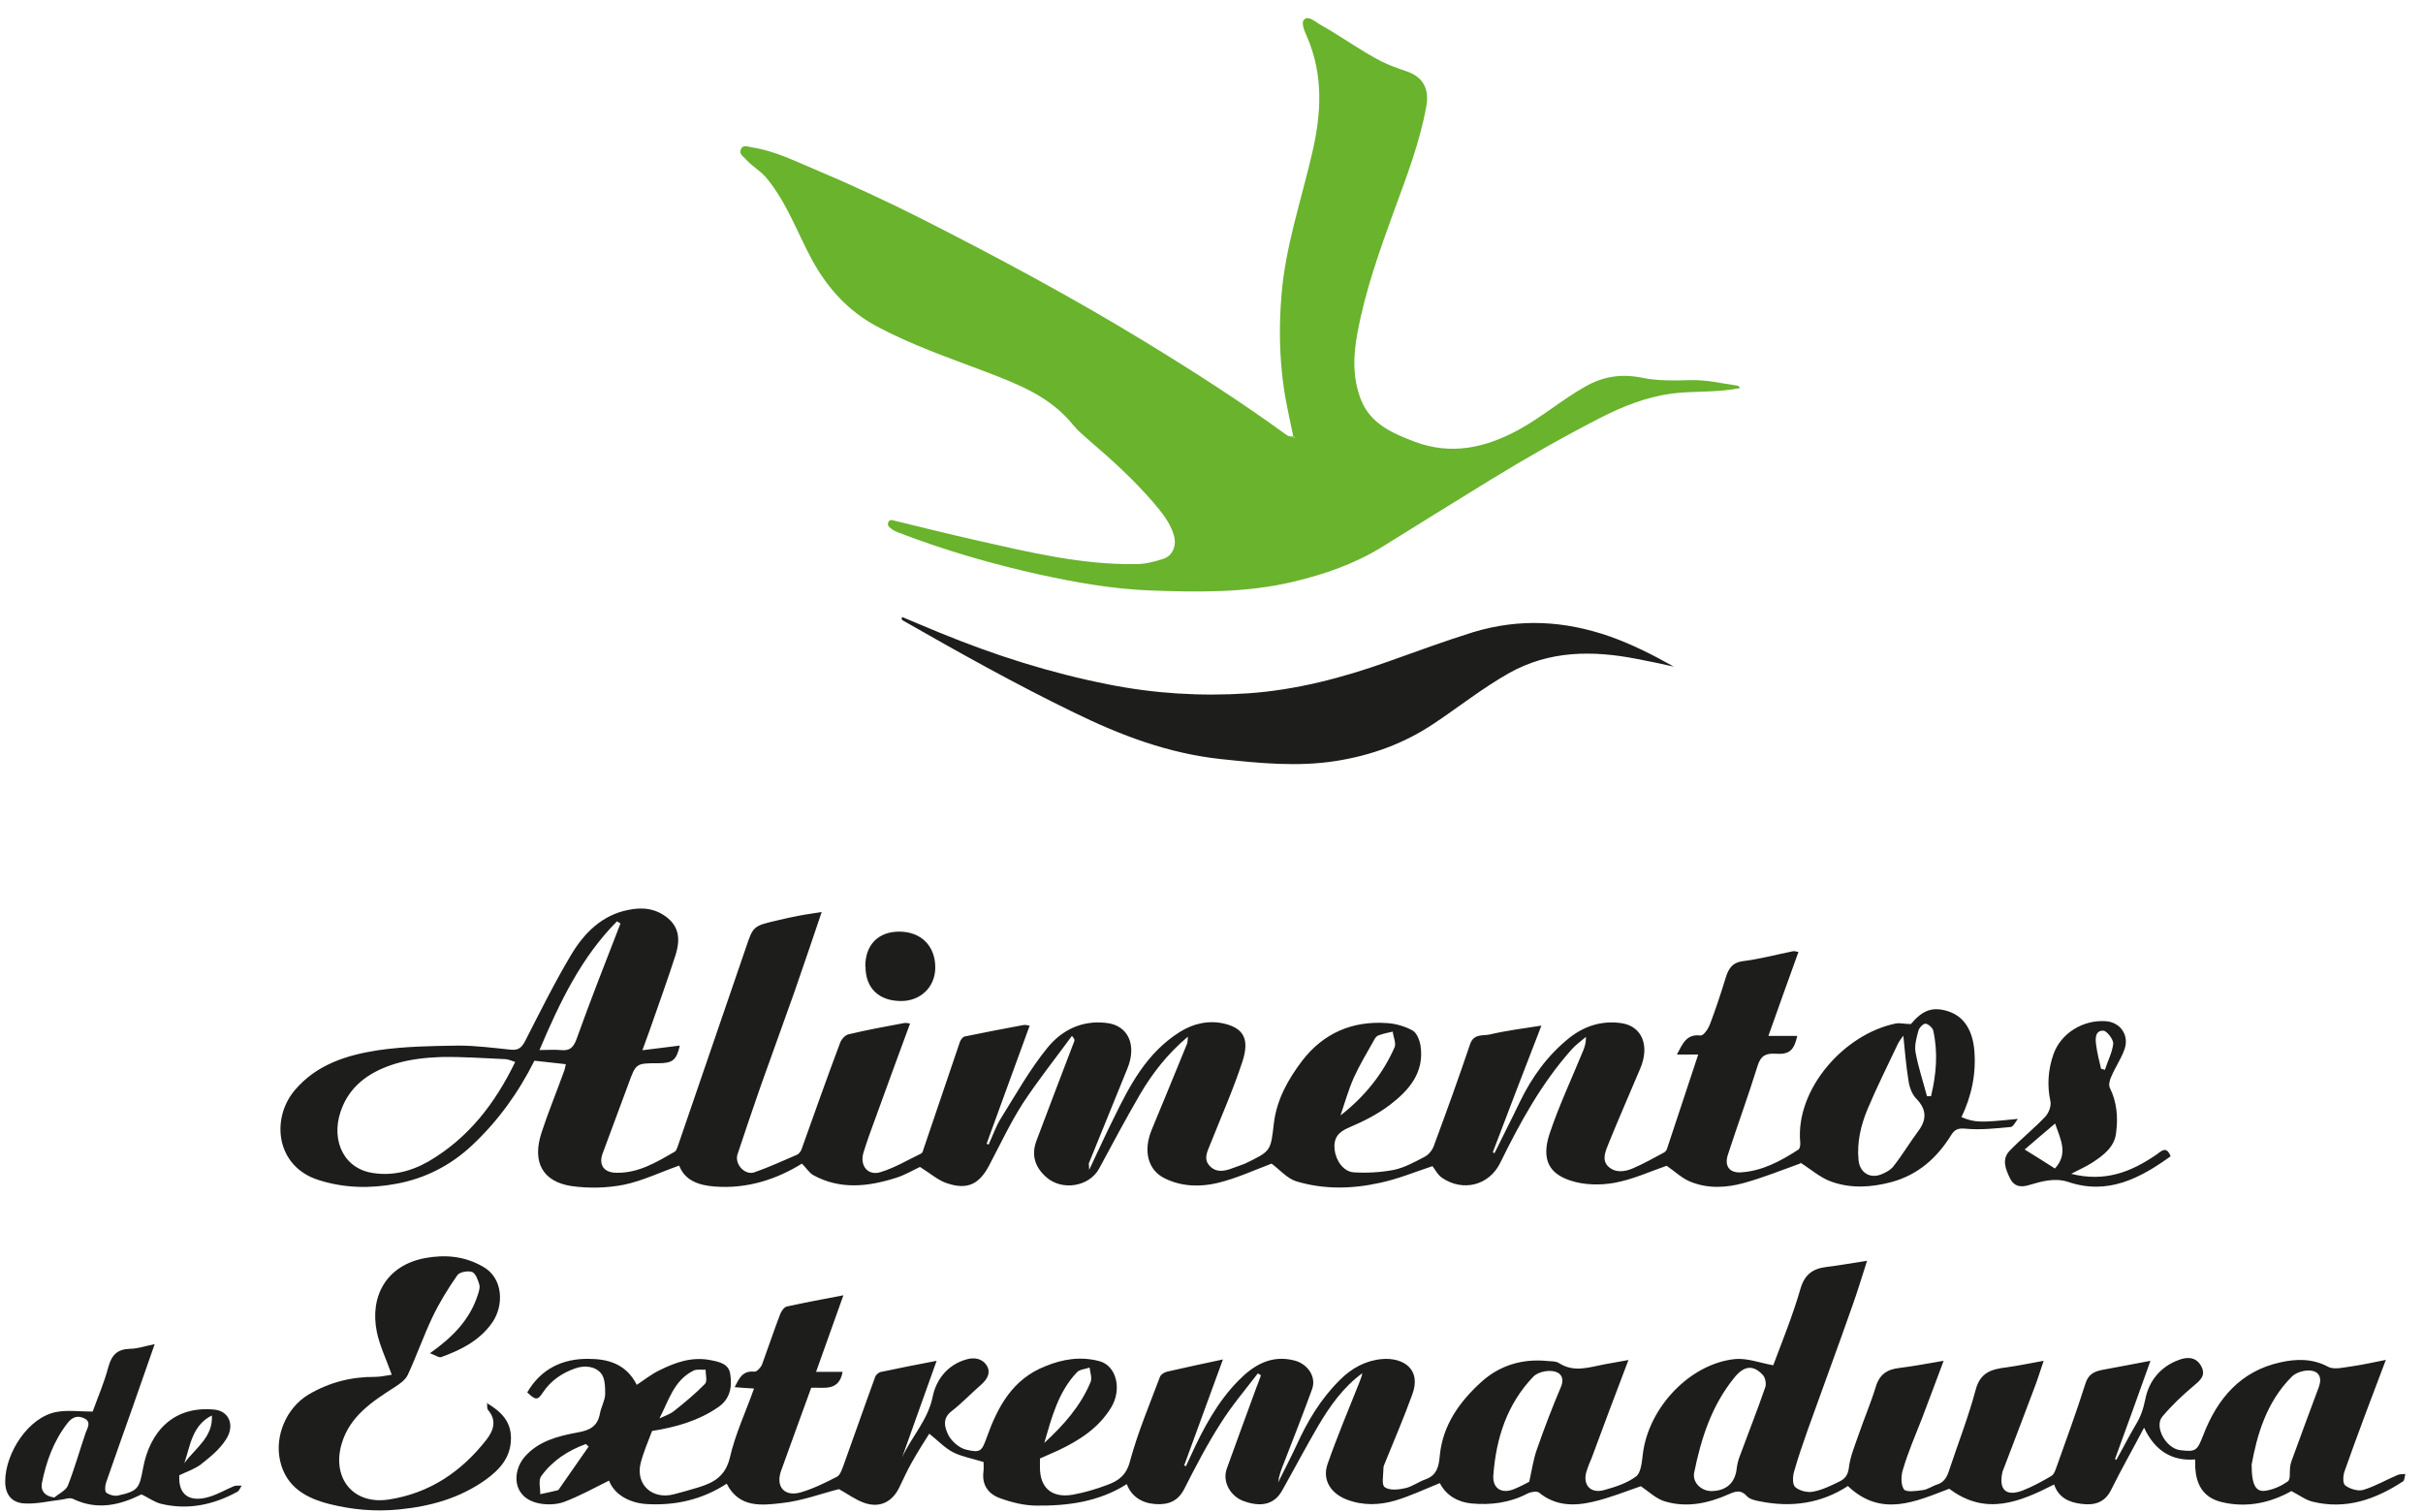
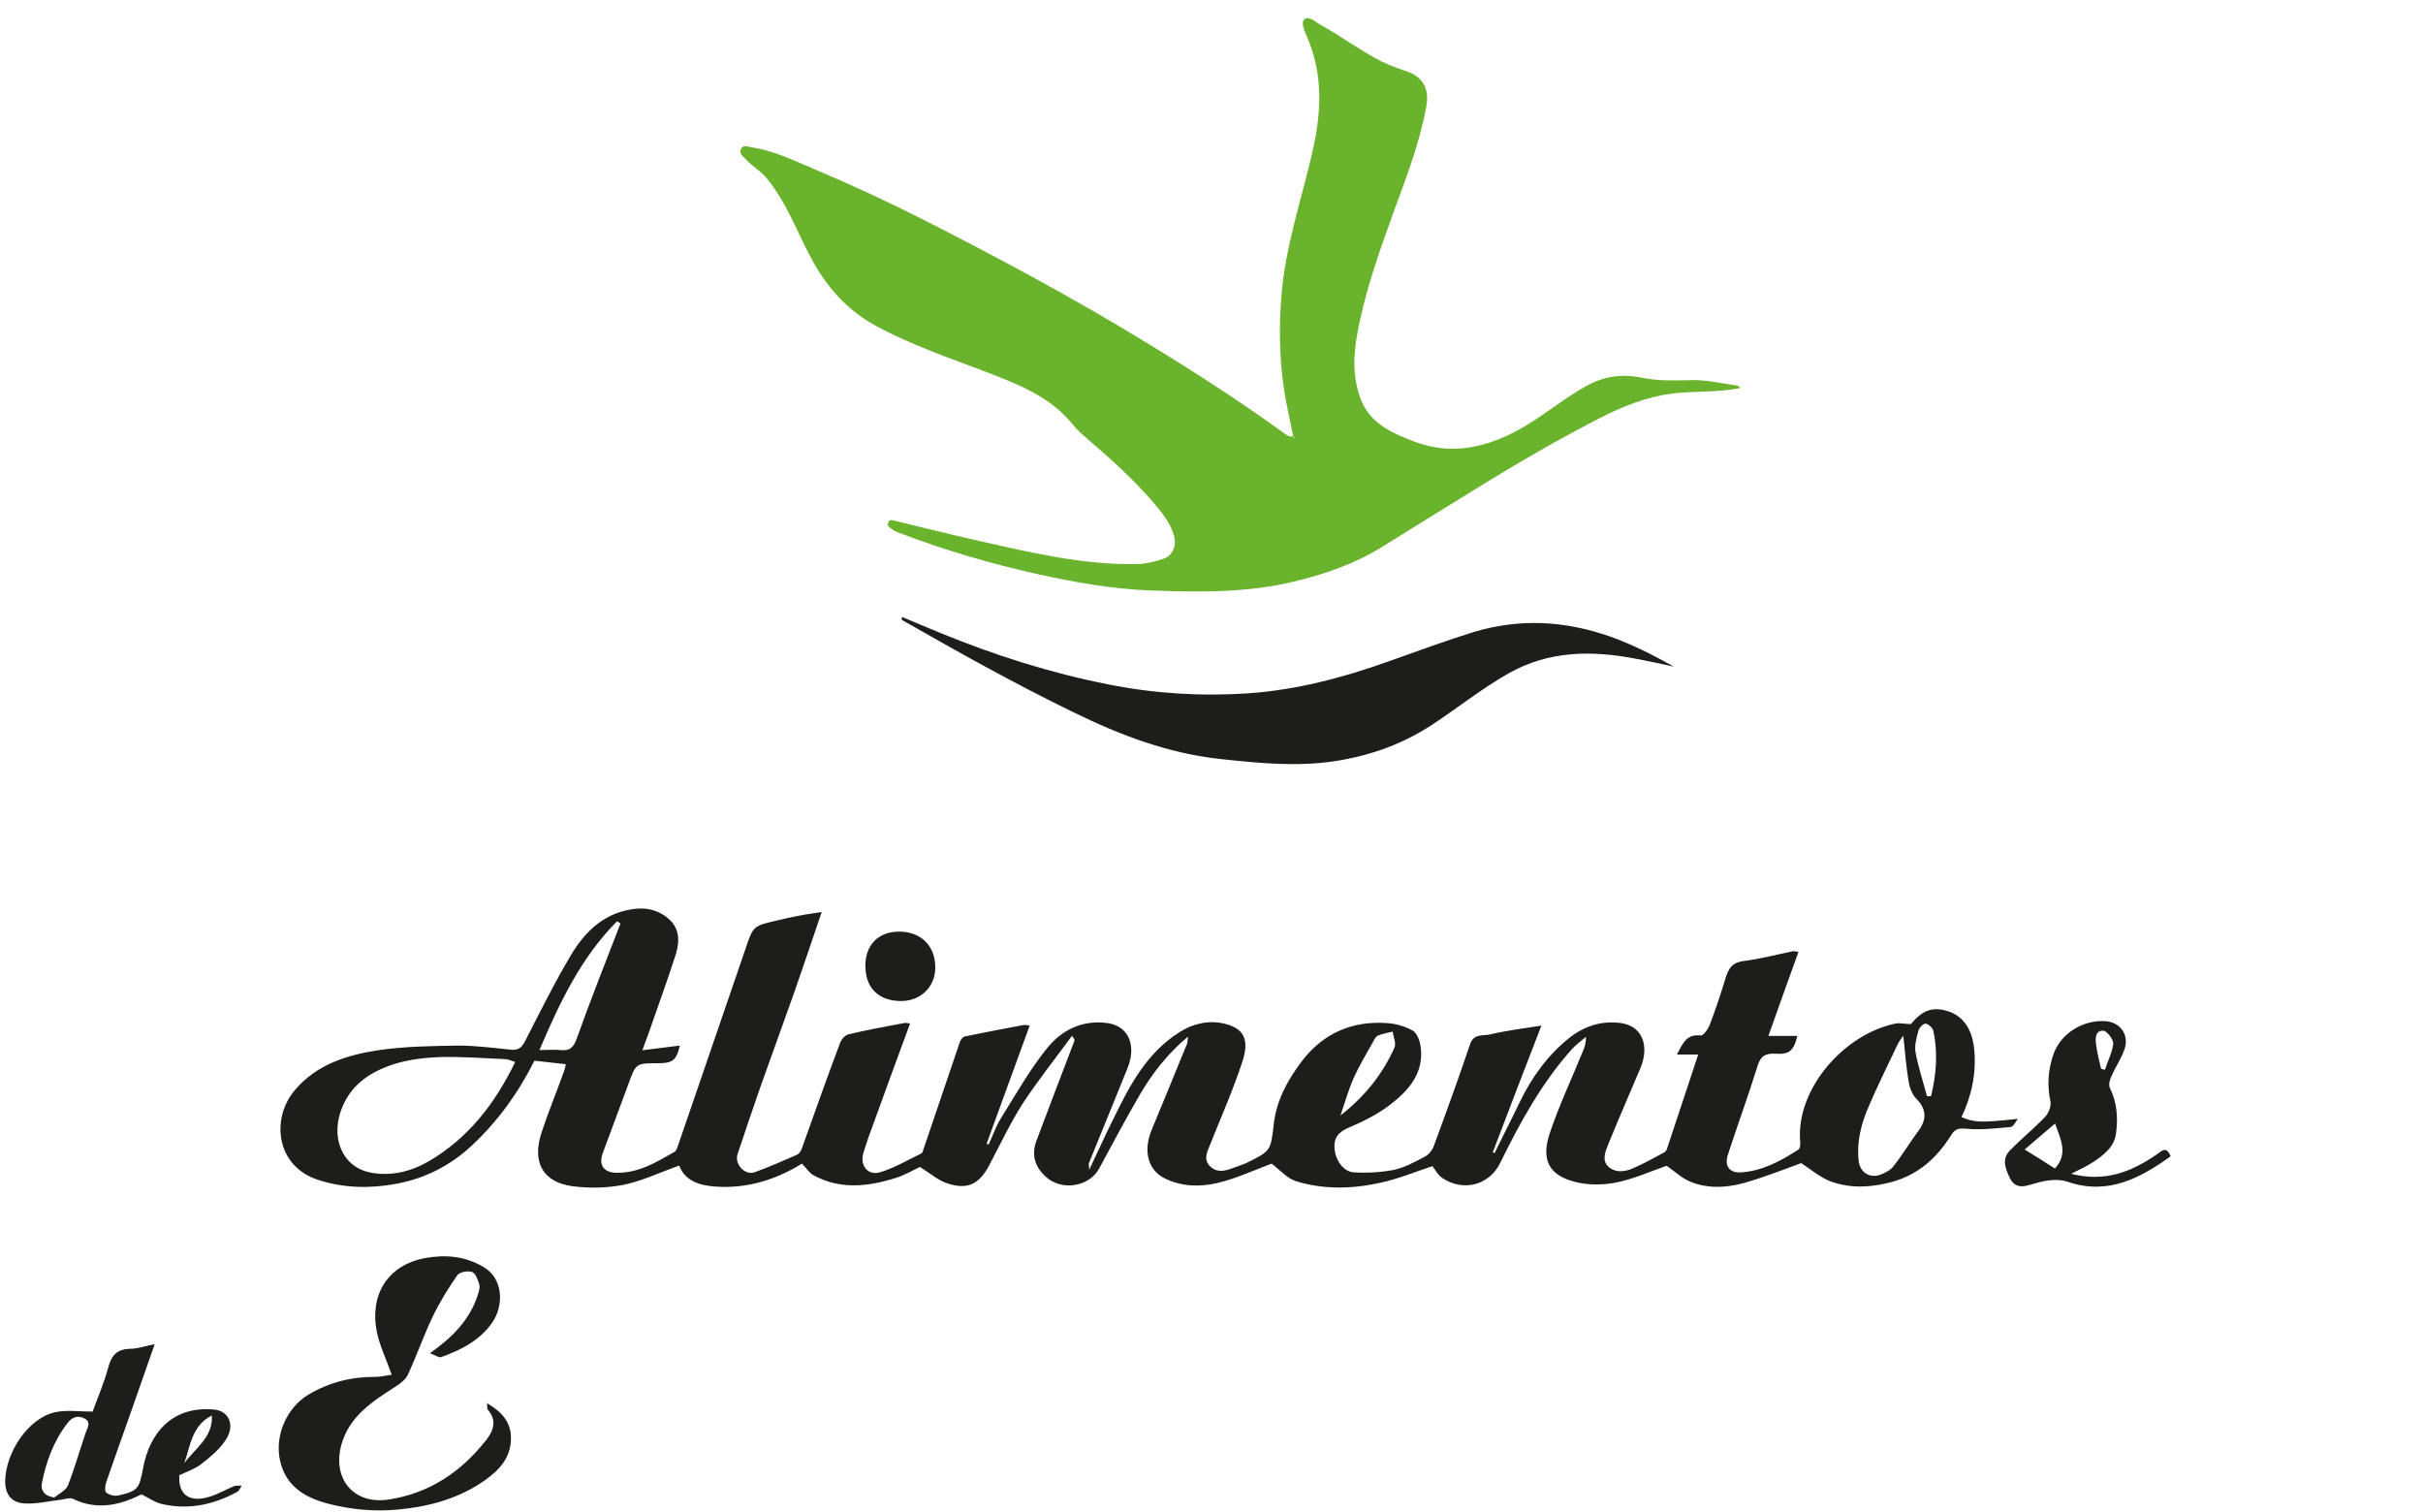
<svg xmlns="http://www.w3.org/2000/svg" width="125" height="78" viewBox="0 0 125 78" fill="none">
  <path d="M66.72 22.52C66.55 21.66 66.34 20.81 66.22 19.93C66 18.37 65.98 16.81 66.11 15.23C66.31 12.73 67.12 10.37 67.68 7.95C68.17 5.89 68.29 3.87 67.42 1.88C67.3 1.6 67.09 1.15 67.3 0.99C67.53 0.8 67.88 1.15 68.16 1.3C69.21 1.89 70.2 2.62 71.27 3.17C71.68 3.37 72.09 3.52 72.51 3.66C73.41 3.95 73.75 4.57 73.58 5.5C73.24 7.36 72.57 9.1 71.92 10.87C71.17 12.94 70.43 15 70.03 17.17C69.81 18.34 69.77 19.49 70.21 20.62C70.71 21.88 71.86 22.36 72.99 22.79C74.87 23.49 76.61 23.11 78.33 22.18C79.54 21.52 80.58 20.62 81.77 19.95C82.7 19.41 83.67 19.27 84.73 19.49C85.56 19.66 86.4 19.63 87.24 19.61C88.03 19.59 88.77 19.77 89.54 19.88C89.63 19.88 89.74 19.92 89.76 20.02C88.6 20.26 87.42 20.16 86.26 20.3C84.93 20.48 83.72 20.96 82.55 21.56C80.64 22.54 78.76 23.61 76.93 24.73C75.06 25.88 73.2 27.03 71.34 28.19C69.9 29.09 68.32 29.63 66.68 30.02C64.26 30.59 61.8 30.55 59.34 30.46C57.43 30.39 55.51 30.05 53.63 29.64C51.15 29.09 48.71 28.38 46.34 27.47C46.21 27.42 46.09 27.36 45.99 27.28C45.88 27.2 45.75 27.1 45.83 26.94C45.91 26.76 46.04 26.84 46.18 26.87C47.55 27.2 48.9 27.54 50.27 27.85C53.03 28.47 55.78 29.15 58.65 29.1C59.14 29.09 59.57 28.97 60.01 28.83C60.51 28.67 60.71 28.13 60.56 27.62C60.37 26.95 59.93 26.43 59.5 25.92C58.49 24.75 57.36 23.72 56.19 22.72C55.9 22.46 55.59 22.21 55.36 21.92C54.18 20.45 52.5 19.81 50.83 19.17C48.93 18.45 47.01 17.79 45.22 16.83C43.76 16.04 42.7 14.88 41.9 13.42C41.14 12.02 40.61 10.5 39.59 9.24C39.26 8.82 38.8 8.59 38.45 8.19C38.31 8.04 38.12 7.93 38.22 7.7C38.34 7.45 38.55 7.56 38.77 7.6C39.94 7.77 40.99 8.3 42.04 8.74C43.92 9.53 45.79 10.4 47.61 11.32C51.51 13.3 55.37 15.37 59.1 17.65C61.58 19.16 64.02 20.73 66.36 22.43C66.48 22.51 66.6 22.54 66.74 22.51C66.74 22.55 66.71 22.61 66.8 22.58C66.78 22.55 66.76 22.54 66.73 22.52" fill="#69B32D" />
  <path d="M46.54 31.829C47.2 32.099 47.83 32.379 48.48 32.639C51.3 33.799 54.19 34.719 57.19 35.309C59.55 35.779 61.95 35.929 64.36 35.769C66.85 35.599 69.26 34.969 71.61 34.129C73.08 33.609 74.53 33.069 76.01 32.609C78.4 31.889 80.71 32.019 83.04 32.829C84.2 33.239 85.28 33.789 86.35 34.389C85.71 34.249 85.08 34.109 84.43 33.989C82.16 33.549 79.94 33.549 77.84 34.729C76.48 35.499 75.26 36.469 73.97 37.329C72.43 38.359 70.75 38.969 68.91 39.259C66.92 39.569 64.96 39.369 62.99 39.159C60.27 38.869 57.8 37.929 55.39 36.749C52.38 35.289 49.47 33.659 46.58 32.009C46.55 31.999 46.52 31.959 46.51 31.919C46.52 31.889 46.53 31.859 46.55 31.819" fill="#1D1D1B" />
  <path d="M99.42 56.549H99.62C99.89 55.429 99.99 54.289 99.73 53.149C99.69 53.009 99.46 52.809 99.33 52.809C99.21 52.809 99.01 53.019 98.97 53.169C98.87 53.529 98.76 53.929 98.82 54.279C98.96 55.049 99.21 55.789 99.41 56.549M69.16 57.539C70.39 56.579 71.33 55.419 71.94 54.039C72.04 53.819 71.88 53.499 71.85 53.219C71.6 53.279 71.35 53.319 71.1 53.419C70.99 53.459 70.91 53.599 70.85 53.719C70.5 54.339 70.13 54.959 69.84 55.599C69.56 56.229 69.38 56.889 69.16 57.529M32.02 47.649C31.96 47.599 31.89 47.569 31.83 47.529C29.98 49.389 28.88 51.699 27.83 54.169C28.24 54.169 28.58 54.139 28.91 54.169C29.41 54.229 29.6 54.019 29.76 53.559C30.47 51.569 31.25 49.609 32.01 47.639M98.19 53.429C98.14 53.509 98 53.669 97.91 53.849C97.38 54.969 96.82 56.089 96.34 57.229C96 58.049 95.79 58.929 95.88 59.839C95.93 60.449 96.42 60.809 97.01 60.599C97.25 60.509 97.52 60.369 97.67 60.179C98.13 59.599 98.51 58.959 98.94 58.379C99.39 57.789 99.42 57.259 98.87 56.689C98.64 56.459 98.51 56.099 98.46 55.769C98.33 54.979 98.27 54.189 98.19 53.429ZM26.57 54.779C26.39 54.729 26.24 54.649 26.08 54.639C24.97 54.589 23.86 54.509 22.74 54.529C21.94 54.559 21.13 54.649 20.38 54.879C19.22 55.239 18.19 55.869 17.68 57.059C17.01 58.609 17.61 60.159 19.06 60.479C20.13 60.699 21.15 60.459 22.1 59.919C24.16 58.719 25.54 56.929 26.58 54.779M92.88 60.019C91.96 60.349 90.97 60.749 89.96 61.029C89.05 61.279 88.1 61.329 87.2 60.959C86.76 60.779 86.39 60.419 85.98 60.139C85.16 60.419 84.26 60.839 83.29 61.019C82.56 61.149 81.72 61.139 81.01 60.899C79.94 60.549 79.51 59.839 79.93 58.519C80.42 57.049 81.08 55.649 81.67 54.209C81.76 53.999 81.82 53.789 81.82 53.489C81.57 53.699 81.29 53.899 81.07 54.149C79.52 55.889 78.41 57.919 77.39 59.999C76.82 61.149 75.48 61.499 74.39 60.759C74.17 60.609 74.04 60.339 73.9 60.159C73.02 60.449 72.13 60.819 71.19 61.019C69.75 61.339 68.28 61.369 66.87 60.939C66.39 60.789 66.01 60.329 65.6 60.029C64.74 60.349 63.8 60.789 62.8 61.029C61.91 61.239 60.96 61.219 60.09 60.789C59.22 60.369 58.96 59.369 59.42 58.269C60.03 56.789 60.65 55.299 61.25 53.819C61.27 53.739 61.27 53.639 61.28 53.479C60.24 54.359 59.46 55.349 58.81 56.459C58.08 57.719 57.39 58.999 56.7 60.289C56.19 61.219 54.79 61.449 53.98 60.729C53.38 60.209 53.19 59.559 53.48 58.819C54.12 57.109 54.78 55.399 55.43 53.689C55.44 53.639 55.43 53.589 55.3 53.439C54.45 54.599 53.55 55.729 52.76 56.929C52.11 57.949 51.59 59.059 51.03 60.119C50.52 61.089 49.91 61.399 48.85 61.039C48.39 60.889 47.99 60.529 47.46 60.199C47.15 60.339 46.68 60.629 46.17 60.779C44.76 61.219 43.33 61.379 41.95 60.619C41.73 60.489 41.58 60.229 41.37 60.029C40.03 60.859 38.51 61.339 36.86 61.209C36.04 61.149 35.32 60.889 35.04 60.129C34.05 60.479 33.14 60.919 32.18 61.119C31.31 61.289 30.38 61.309 29.5 61.189C28.01 60.969 27.43 59.969 27.94 58.419C28.28 57.379 28.7 56.369 29.07 55.339C29.13 55.199 29.16 55.049 29.19 54.899C28.64 54.829 28.11 54.789 27.57 54.719C26.74 56.379 25.69 57.829 24.36 59.079C23.24 60.129 21.92 60.799 20.44 61.069C19.1 61.319 17.75 61.299 16.42 60.869C14.25 60.179 13.96 57.729 15.2 56.249C16.33 54.909 17.89 54.429 19.5 54.179C20.87 53.979 22.27 53.959 23.66 53.939C24.55 53.939 25.45 54.059 26.34 54.149C26.77 54.199 26.93 54.019 27.11 53.669C27.87 52.179 28.62 50.669 29.48 49.229C30.15 48.119 31.07 47.199 32.42 46.939C33.13 46.789 33.84 46.849 34.47 47.379C35.08 47.899 35.06 48.559 34.87 49.209C34.44 50.559 33.95 51.889 33.49 53.219C33.39 53.499 33.29 53.779 33.14 54.179C33.84 54.089 34.46 54.019 35.07 53.939C34.9 54.689 34.7 54.849 33.97 54.849C32.8 54.849 32.81 54.849 32.42 55.919C31.98 57.129 31.52 58.319 31.08 59.529C30.88 60.109 31.17 60.489 31.78 60.499C32.93 60.529 33.86 59.959 34.8 59.419C34.88 59.379 34.91 59.269 34.95 59.179C36.12 55.759 37.3 52.319 38.48 48.889C38.86 47.769 38.85 47.769 40.15 47.469C40.52 47.379 40.9 47.299 41.27 47.229C41.62 47.159 41.98 47.119 42.39 47.049C41.91 48.459 41.45 49.839 40.97 51.209C40.4 52.809 39.82 54.409 39.25 56.009C38.84 57.189 38.44 58.359 38.05 59.539C37.88 60.049 38.42 60.639 38.91 60.479C39.66 60.219 40.39 59.879 41.12 59.569C41.21 59.529 41.29 59.419 41.34 59.319C42 57.479 42.65 55.629 43.34 53.799C43.4 53.619 43.6 53.399 43.77 53.359C44.72 53.129 45.68 52.959 46.63 52.779C46.72 52.759 46.82 52.779 46.95 52.799C46.34 54.459 45.74 56.079 45.15 57.719C44.93 58.309 44.72 58.889 44.54 59.479C44.35 60.129 44.77 60.669 45.42 60.469C46.15 60.249 46.83 59.839 47.52 59.509C47.58 59.479 47.61 59.399 47.63 59.319C48.26 57.469 48.89 55.609 49.52 53.749C49.56 53.639 49.67 53.489 49.77 53.469C50.78 53.259 51.78 53.069 52.8 52.879C52.88 52.859 52.98 52.889 53.12 52.909C52.38 54.949 51.63 56.979 50.9 58.999C50.93 59.019 50.96 59.029 51 59.049C51.21 58.599 51.37 58.119 51.63 57.699C52.4 56.469 53.12 55.179 54.03 54.059C54.76 53.159 55.79 52.619 57.07 52.769C58.2 52.889 58.67 53.909 58.15 55.149C57.49 56.769 56.83 58.399 56.17 60.019C56.17 60.069 56.18 60.129 56.19 60.349C56.66 59.369 57.03 58.529 57.45 57.699C58.28 55.989 59.16 54.309 60.86 53.239C61.57 52.789 62.38 52.619 63.17 52.809C64.2 53.059 64.45 53.649 64.1 54.749C63.63 56.189 63 57.609 62.44 59.019C62.29 59.399 62.07 59.779 62.4 60.139C62.73 60.499 63.15 60.429 63.57 60.269C63.8 60.179 64.04 60.109 64.27 60.009C65.59 59.369 65.55 59.369 65.72 57.929C65.87 56.719 66.45 55.679 67.18 54.719C68.28 53.289 69.78 52.649 71.57 52.779C72.02 52.809 72.49 52.949 72.87 53.159C73.09 53.279 73.23 53.649 73.28 53.919C73.5 55.319 72.7 56.239 71.69 57.009C71.07 57.479 70.34 57.849 69.61 58.159C69.03 58.399 68.79 58.709 68.85 59.309C68.92 59.879 69.31 60.449 69.85 60.479C70.54 60.519 71.24 60.479 71.92 60.349C72.47 60.229 72.99 59.939 73.49 59.679C73.69 59.579 73.88 59.349 73.96 59.139C74.61 57.389 75.24 55.639 75.84 53.869C76.02 53.319 76.5 53.439 76.84 53.369C77.69 53.169 78.55 53.059 79.52 52.909C78.66 55.119 77.83 57.289 77.01 59.449C77.05 59.459 77.07 59.469 77.1 59.489C77.53 58.609 77.98 57.739 78.4 56.859C79.02 55.579 79.83 54.449 80.95 53.549C81.73 52.929 82.63 52.639 83.63 52.779C84.71 52.929 85.12 53.939 84.62 55.119C84.09 56.379 83.53 57.649 83.01 58.929C82.86 59.319 82.61 59.789 82.94 60.149C83.31 60.529 83.84 60.459 84.29 60.249C84.82 60.019 85.31 59.739 85.82 59.469C85.88 59.439 85.97 59.359 85.99 59.289C86.52 57.679 87.06 56.069 87.61 54.399H86.51C86.81 53.839 87 53.329 87.73 53.419C87.87 53.439 88.11 53.099 88.2 52.879C88.5 52.089 88.77 51.279 89.02 50.459C89.17 49.979 89.35 49.649 89.95 49.579C90.81 49.469 91.67 49.239 92.51 49.069C92.57 49.059 92.67 49.089 92.78 49.109C92.26 50.549 91.75 51.969 91.23 53.439H92.72C92.55 54.189 92.31 54.409 91.6 54.359C91.1 54.329 90.84 54.459 90.68 54.959C90.2 56.509 89.64 58.029 89.14 59.569C88.95 60.149 89.22 60.519 89.82 60.479C90.91 60.409 91.86 59.899 92.77 59.309C92.86 59.259 92.89 59.039 92.87 58.909C92.63 56.209 95.11 53.349 97.8 52.799C98.02 52.759 98.27 52.829 98.58 52.829C99.19 52.099 99.71 51.919 100.5 52.169C101.37 52.449 101.76 53.209 101.85 54.149C101.96 55.359 101.72 56.529 101.19 57.629C101.89 57.919 102.17 57.919 104.1 57.719C103.98 57.869 103.86 58.129 103.73 58.139C102.97 58.209 102.19 58.299 101.43 58.229C101.02 58.189 100.85 58.249 100.65 58.569C99.93 59.729 98.95 60.609 97.58 60.979C96.53 61.259 95.49 61.319 94.48 60.959C93.89 60.749 93.41 60.309 92.88 59.979" fill="#1D1D1B" />
-   <path d="M34 73.18C34.25 73.06 34.54 72.97 34.76 72.8C35.33 72.35 35.87 71.9 36.37 71.39C36.5 71.26 36.4 70.91 36.4 70.66C36.19 70.67 35.94 70.62 35.77 70.71C34.75 71.22 34.49 72.28 34.01 73.19M30.37 74.62C30.31 74.58 30.26 74.54 30.23 74.49C29.3 74.83 28.5 75.35 27.93 76.14C27.76 76.35 27.88 76.76 27.87 77.08C28.17 77.02 28.47 76.95 28.77 76.88C28.82 76.86 28.86 76.8 28.88 76.76C29.38 76.04 29.87 75.33 30.37 74.62ZM53.87 74.44C54.85 73.54 55.74 72.55 56.26 71.3C56.35 71.09 56.24 70.8 56.21 70.55C55.98 70.63 55.7 70.64 55.55 70.8C54.58 71.83 54.25 73.15 53.87 74.45M116.16 75.56C116.16 76.67 116.4 77.01 116.95 76.89C117.33 76.82 117.72 76.64 118.03 76.42C118.17 76.31 118.11 75.97 118.14 75.73C118.15 75.61 118.17 75.5 118.21 75.39C118.68 74.11 119.14 72.84 119.62 71.57C119.81 71.06 119.64 70.7 119.09 70.7C118.8 70.7 118.43 70.82 118.23 71.02C116.89 72.36 116.43 74.09 116.16 75.55M78.89 76.45C79.03 75.82 79.11 75.26 79.29 74.76C79.67 73.67 80.08 72.6 80.53 71.54C80.74 71.03 80.46 70.77 80.08 70.73C79.76 70.69 79.31 70.8 79.1 71.02C77.75 72.43 77.18 74.19 77.04 76.11C76.99 76.79 77.48 77.09 78.13 76.81C78.42 76.69 78.69 76.55 78.89 76.44M88.29 76.92C89.08 76.91 89.53 76.48 89.6 75.71C89.63 75.5 89.68 75.3 89.76 75.1C90.19 73.93 90.66 72.75 91.07 71.56C91.13 71.38 91.07 71.07 90.95 70.94C90.46 70.4 89.98 70.44 89.48 71.06C88.31 72.49 87.76 74.19 87.4 75.97C87.3 76.47 87.76 76.92 88.29 76.92ZM123.08 70.16C122.32 72.16 121.62 74.01 120.96 75.88C120.87 76.11 120.85 76.53 120.99 76.63C121.22 76.81 121.65 76.94 121.92 76.86C122.54 76.67 123.1 76.34 123.69 76.09C123.8 76.04 123.95 76.05 124.09 76.04C124.05 76.17 124.05 76.37 123.97 76.42C122.55 77.35 121.03 77.89 119.31 77.47C118.94 77.38 118.62 77.13 118.21 76.92C117.18 77.5 115.95 77.81 114.62 77.49C113.61 77.25 113.3 76.52 113.25 75.71C113.25 75.59 113.25 75.48 113.25 75.29C112.03 75.38 111.17 74.84 110.61 73.65C110.01 74.79 109.44 75.79 108.93 76.82C108.6 77.52 108.05 77.67 107.37 77.58C106.73 77.5 106.2 77.26 105.97 76.58C104.22 77.47 102.45 78.23 100.56 76.8C98.84 77.45 97.06 78.31 95.33 76.66C93.95 77.56 92.42 77.78 90.79 77.45C90.55 77.41 90.26 77.34 90.12 77.18C89.8 76.83 89.54 76.93 89.17 77.09C88.11 77.56 87 77.79 85.88 77.45C85.43 77.31 85.06 76.95 84.65 76.67C83.91 76.92 83.06 77.27 82.19 77.47C81.22 77.7 80.25 77.7 79.4 77C79.29 76.91 78.97 76.96 78.8 77.05C77.88 77.53 76.9 77.65 75.91 77.56C75.2 77.49 74.6 77.14 74.28 76.51C73.51 76.82 72.77 77.17 72.01 77.4C71.18 77.65 70.32 77.68 69.48 77.36C68.65 77.04 68.2 76.34 68.49 75.52C68.98 74.12 69.56 72.74 70.11 71.36C70.17 71.19 70.25 71.03 70.28 70.84C69.29 71.57 68.62 72.52 68.02 73.53C67.37 74.64 66.77 75.78 66.14 76.9C65.74 77.61 65.06 77.77 64.14 77.43C63.49 77.19 63.04 76.45 63.29 75.76C63.79 74.37 64.3 72.99 64.8 71.62C64.89 71.4 64.97 71.17 65.05 70.95C65 70.91 64.94 70.88 64.89 70.85C64.24 71.7 63.54 72.52 62.97 73.43C62.27 74.52 61.68 75.66 61.1 76.8C60.77 77.45 60.27 77.64 59.59 77.59C58.9 77.54 58.36 77.19 58.13 76.56C56.69 77.48 55.07 77.69 53.43 77.67C52.81 77.66 52.17 77.5 51.6 77.29C51.02 77.09 50.66 76.64 50.73 75.97C50.76 75.75 50.74 75.55 50.74 75.42C50.16 75.24 49.63 75.15 49.17 74.92C48.73 74.69 48.37 74.3 47.94 73.96C47.71 74.32 47.36 74.87 47.04 75.44C46.79 75.87 46.6 76.32 46.38 76.76C46.01 77.5 45.37 77.8 44.59 77.53C44.13 77.37 43.72 77.06 43.28 76.82C42.37 77.05 41.36 77.43 40.33 77.54C39.29 77.66 38.13 77.8 37.49 76.54C36.23 77.36 34.84 77.68 33.35 77.59C32.42 77.53 31.67 77.06 31.42 76.38C30.65 76.76 29.9 77.18 29.1 77.48C28.69 77.63 28.16 77.64 27.74 77.54C26.42 77.23 26.41 75.9 27.08 75.14C27.78 74.34 28.8 74.08 29.78 73.9C30.43 73.79 30.83 73.58 30.95 72.92C31.01 72.59 31.2 72.27 31.22 71.94C31.22 71.57 31.22 71.1 31.01 70.85C30.71 70.48 30.16 70.42 29.68 70.59C28.99 70.83 28.42 71.22 28.01 71.83C27.74 72.25 27.63 72.24 27.2 71.83C27.9 70.62 29.02 70.08 30.37 70.1C31.36 70.1 32.31 70.36 32.85 71.44C33.23 71.19 33.59 70.9 34 70.7C34.84 70.28 35.7 69.97 36.68 70.17C37.13 70.26 37.59 70.36 37.67 70.87C37.78 71.54 37.67 72.18 37.04 72.6C36.04 73.29 34.89 73.62 33.64 73.82C33.44 74.35 33.2 74.9 33.05 75.48C32.78 76.58 33.64 77.37 34.75 77.09C35.19 76.98 35.62 76.85 36.06 76.72C36.84 76.48 37.42 76.14 37.65 75.21C37.92 74.01 38.46 72.87 38.9 71.63C38.53 71.61 38.24 71.59 37.9 71.56C38.13 71.11 38.3 70.7 38.91 70.76C39.03 70.78 39.24 70.56 39.31 70.4C39.63 69.53 39.92 68.65 40.25 67.79C40.31 67.64 40.45 67.43 40.59 67.4C41.53 67.19 42.48 67.02 43.51 66.82C43.03 68.18 42.57 69.44 42.1 70.77H43.47C43.28 71.8 42.5 71.56 41.85 71.59C41.33 73.03 40.8 74.46 40.29 75.89C40.01 76.7 40.47 77.22 41.3 76.99C41.95 76.8 42.58 76.49 43.18 76.18C43.35 76.09 43.43 75.81 43.51 75.61C44.06 74.09 44.59 72.56 45.15 71.03C45.18 70.93 45.32 70.81 45.42 70.78C46.36 70.58 47.28 70.4 48.32 70.2C47.71 71.89 47.13 73.54 46.54 75.18C47.02 74.13 47.86 73.27 48.11 72.08C48.28 71.2 48.86 70.41 49.85 70.13C50.28 70 50.7 70.09 50.92 70.47C51.12 70.82 50.93 71.15 50.63 71.42C50.1 71.88 49.63 72.38 49.09 72.8C48.58 73.19 48.75 73.67 48.93 74.04C49.1 74.36 49.49 74.7 49.83 74.78C50.6 74.97 50.65 74.85 50.91 74.14C51.47 72.57 52.24 71.14 53.93 70.48C54.82 70.11 55.76 69.96 56.72 70.22C57.6 70.45 57.9 71.69 57.31 72.63C56.67 73.67 55.69 74.3 54.62 74.81C54.31 74.95 54 75.08 53.65 75.24V75.68C53.64 76.74 54.25 77.29 55.33 77.11C55.94 77 56.55 76.82 57.13 76.6C57.71 76.39 58.12 76.09 58.3 75.36C58.7 73.89 59.3 72.47 59.84 71.03C59.88 70.91 60.07 70.79 60.21 70.76C61.13 70.55 62.05 70.35 63.09 70.13C62.4 72.02 61.74 73.81 61.09 75.6C61.12 75.61 61.16 75.62 61.18 75.64C61.26 75.46 61.35 75.28 61.43 75.1C62.07 73.7 62.8 72.33 63.88 71.23C64.64 70.45 65.57 69.86 66.8 70.19C67.46 70.37 67.92 71.02 67.69 71.66C67.22 72.95 66.72 74.23 66.22 75.51C66.1 75.81 65.98 76.12 65.94 76.47C66.26 75.83 66.58 75.21 66.88 74.57C67.45 73.31 68.14 72.16 69.13 71.18C69.74 70.57 70.47 70.18 71.3 70.11C72.38 70.02 73.36 70.62 72.85 71.96C72.42 73.14 71.92 74.31 71.44 75.49C71.41 75.58 71.36 75.67 71.37 75.75C71.37 76.1 71.26 76.61 71.44 76.72C71.68 76.9 72.16 76.85 72.5 76.77C72.86 76.69 73.18 76.44 73.53 76.32C74.16 76.1 74.23 75.6 74.28 75.06C74.44 73.5 75.3 72.31 76.42 71.29C77.36 70.44 78.53 70.08 79.82 70.21C80.03 70.23 80.26 70.21 80.43 70.32C81.2 70.82 81.99 70.53 82.78 70.38C83.15 70.31 83.51 70.25 84.01 70.16C83.34 71.91 82.72 73.57 82.11 75.22C82.02 75.43 81.93 75.64 81.86 75.86C81.62 76.57 82.03 77.07 82.75 76.87C83.33 76.71 83.95 76.51 84.41 76.16C84.66 75.96 84.7 75.43 84.75 75.03C85.03 72.63 87.17 70.35 89.51 70.11C90.13 70.05 90.8 70.31 91.48 70.43C91.94 69.2 92.48 67.88 92.87 66.53C93.08 65.77 93.49 65.45 94.22 65.36C94.9 65.28 95.57 65.15 96.32 65.04C96.06 65.85 95.83 66.62 95.56 67.37C94.81 69.51 94.02 71.63 93.26 73.76C93.01 74.47 92.76 75.19 92.56 75.9C92.48 76.16 92.46 76.59 92.62 76.72C92.84 76.91 93.25 77.01 93.54 76.95C94.02 76.86 94.48 76.63 94.93 76.41C95.19 76.28 95.34 76.07 95.38 75.72C95.45 75.14 95.68 74.6 95.87 74.05C96.16 73.2 96.51 72.39 96.77 71.54C96.96 70.9 97.36 70.64 97.98 70.57C98.72 70.48 99.44 70.34 100.27 70.2C99.88 71.24 99.52 72.21 99.15 73.18C98.81 74.05 98.44 74.9 98.18 75.78C98.07 76.1 98.05 76.58 98.22 76.83C98.33 76.99 98.85 76.92 99.2 76.87C99.45 76.84 99.68 76.66 99.94 76.58C100.32 76.46 100.46 76.16 100.57 75.8C101.03 74.42 101.56 73.06 101.93 71.67C102.17 70.79 102.76 70.63 103.5 70.54C104.1 70.46 104.7 70.33 105.43 70.2C105.26 70.7 105.12 71.16 104.95 71.6C104.44 72.96 103.92 74.32 103.4 75.68C103.36 75.79 103.31 75.89 103.29 76C103.12 76.87 103.51 77.21 104.35 76.89C104.86 76.69 105.35 76.42 105.83 76.14C105.95 76.07 106.03 75.87 106.08 75.72C106.59 74.28 107.12 72.85 107.58 71.39C107.73 70.88 108.06 70.74 108.5 70.66C109.28 70.52 110.03 70.37 110.94 70.2C110.32 71.94 109.72 73.61 109.11 75.27C109.14 75.29 109.16 75.29 109.18 75.31C109.52 74.71 109.83 74.09 110.18 73.5C110.43 73.1 110.57 72.69 110.67 72.2C110.85 71.26 111.44 70.51 112.39 70.16C112.8 70 113.27 69.97 113.55 70.46C113.82 70.95 113.52 71.2 113.17 71.49C112.59 71.98 112.04 72.5 111.56 73.07C111.11 73.59 111.74 74.73 112.48 74.81C113.29 74.91 113.35 74.84 113.67 74.02C114.39 72.15 115.59 70.73 117.64 70.28C118.45 70.1 119.29 70.07 120.11 70.51C120.43 70.68 120.94 70.53 121.36 70.48C121.93 70.4 122.47 70.27 123.15 70.14" fill="#1D1D1B" />
  <path d="M25.1 72.37C25.84 72.809 26.36 73.309 26.36 74.189C26.36 75.189 25.78 75.809 25.05 76.34C23.71 77.29 22.21 77.71 20.57 77.87C19.34 77.99 18.15 77.879 17 77.59C15.81 77.29 14.76 76.73 14.45 75.359C14.16 74.079 14.77 72.629 15.92 71.939C16.99 71.309 18.13 71.019 19.37 71.029C19.63 71.029 19.91 70.96 20.21 70.919C19.93 70.129 19.59 69.43 19.44 68.71C19.07 66.879 19.92 65.279 21.93 64.9C22.99 64.71 23.96 64.799 24.91 65.34C25.99 65.939 25.99 67.37 25.4 68.219C24.75 69.159 23.78 69.639 22.76 70.01C22.63 70.049 22.44 69.9 22.18 69.809C23.36 68.98 24.23 68.079 24.64 66.829C24.7 66.65 24.77 66.439 24.73 66.279C24.66 66.04 24.54 65.689 24.36 65.62C24.14 65.54 23.7 65.62 23.59 65.79C23.11 66.48 22.66 67.21 22.3 67.969C21.84 68.939 21.49 69.95 21.04 70.919C20.92 71.18 20.64 71.379 20.39 71.54C19.21 72.299 18.04 73.049 17.62 74.499C17.12 76.249 18.21 77.629 20.04 77.359C22.15 77.04 23.79 75.93 25.08 74.29C25.45 73.82 25.65 73.29 25.18 72.74C25.11 72.659 25.14 72.49 25.13 72.359" fill="#1D1D1B" />
  <path d="M9.51 75.48C10.07 74.71 11 74.14 10.93 73.02C9.91 73.53 9.82 74.57 9.51 75.48ZM2.79 77.26C3.03 77.06 3.4 76.89 3.5 76.64C3.85 75.75 4.11 74.82 4.42 73.91C4.53 73.63 4.71 73.35 4.35 73.17C4 73 3.72 73.1 3.47 73.43C2.76 74.35 2.38 75.41 2.16 76.52C2.1 76.85 2.25 77.17 2.79 77.25M9.25 76.15C9.2 77.12 9.79 77.53 10.82 77.21C11.24 77.08 11.64 76.85 12.06 76.67C12.18 76.62 12.33 76.65 12.47 76.64C12.39 76.75 12.34 76.91 12.24 76.96C11.01 77.63 9.7 77.91 8.32 77.58C7.98 77.5 7.67 77.27 7.3 77.09C6.22 77.63 5.03 77.94 3.76 77.32C3.59 77.24 3.33 77.35 3.12 77.37C2.51 77.44 1.9 77.59 1.3 77.56C0.6 77.54 0.25 77.09 0.27 76.38C0.29 74.95 1.46 73.11 2.91 72.84C3.49 72.73 4.11 72.82 4.78 72.82C5.02 72.15 5.37 71.35 5.59 70.52C5.76 69.9 6.05 69.6 6.71 69.58C7.09 69.58 7.48 69.44 7.98 69.34C7.57 70.5 7.21 71.55 6.84 72.6C6.38 73.9 5.92 75.19 5.47 76.49C5.42 76.65 5.4 76.93 5.48 77C5.64 77.12 5.9 77.19 6.09 77.15C7.15 76.92 7.19 76.75 7.38 75.74C7.72 73.89 8.92 72.5 11.08 72.72C11.81 72.8 12.14 73.53 11.65 74.27C11.34 74.76 10.85 75.16 10.38 75.53C10.06 75.78 9.65 75.91 9.24 76.11" fill="#1D1D1B" />
  <path d="M108.38 55.13C108.44 55.15 108.51 55.17 108.59 55.19C108.73 54.74 108.97 54.3 109.02 53.84C109.03 53.62 108.69 53.17 108.5 53.17C108.08 53.16 108.09 53.59 108.14 53.92C108.19 54.33 108.3 54.72 108.39 55.13M106.02 57.96C105.48 58.42 104.99 58.83 104.45 59.3C105 59.64 105.5 59.95 106.01 60.28C106.71 59.52 106.31 58.79 106.02 57.96ZM106.83 60.55C108.6 61 109.95 60.45 111.24 59.57C111.47 59.42 111.75 59.06 111.98 59.65C110.41 60.78 108.75 61.66 106.72 60.98C106.01 60.74 105.34 60.94 104.69 61.13C104.22 61.28 103.89 61.19 103.69 60.78C103.47 60.32 103.25 59.8 103.68 59.36C104.27 58.75 104.93 58.22 105.51 57.61C105.69 57.42 105.83 57.06 105.78 56.82C105.6 55.99 105.66 55.19 105.93 54.4C106.31 53.31 107.45 52.6 108.63 52.68C109.38 52.73 109.86 53.4 109.6 54.13C109.43 54.62 109.12 55.06 108.92 55.54C108.83 55.72 108.77 55.98 108.85 56.13C109.21 56.86 109.27 57.64 109.17 58.42C109.1 59.16 108.52 59.6 107.93 59.98C107.63 60.18 107.29 60.32 106.84 60.56" fill="#1D1D1B" />
  <path d="M44.64 49.85C44.64 48.74 45.31 48.06 46.39 48.06C47.51 48.06 48.25 48.79 48.25 49.91C48.25 50.91 47.5 51.64 46.49 51.64C45.33 51.64 44.65 50.97 44.65 49.86" fill="#1D1D1B" />
</svg>